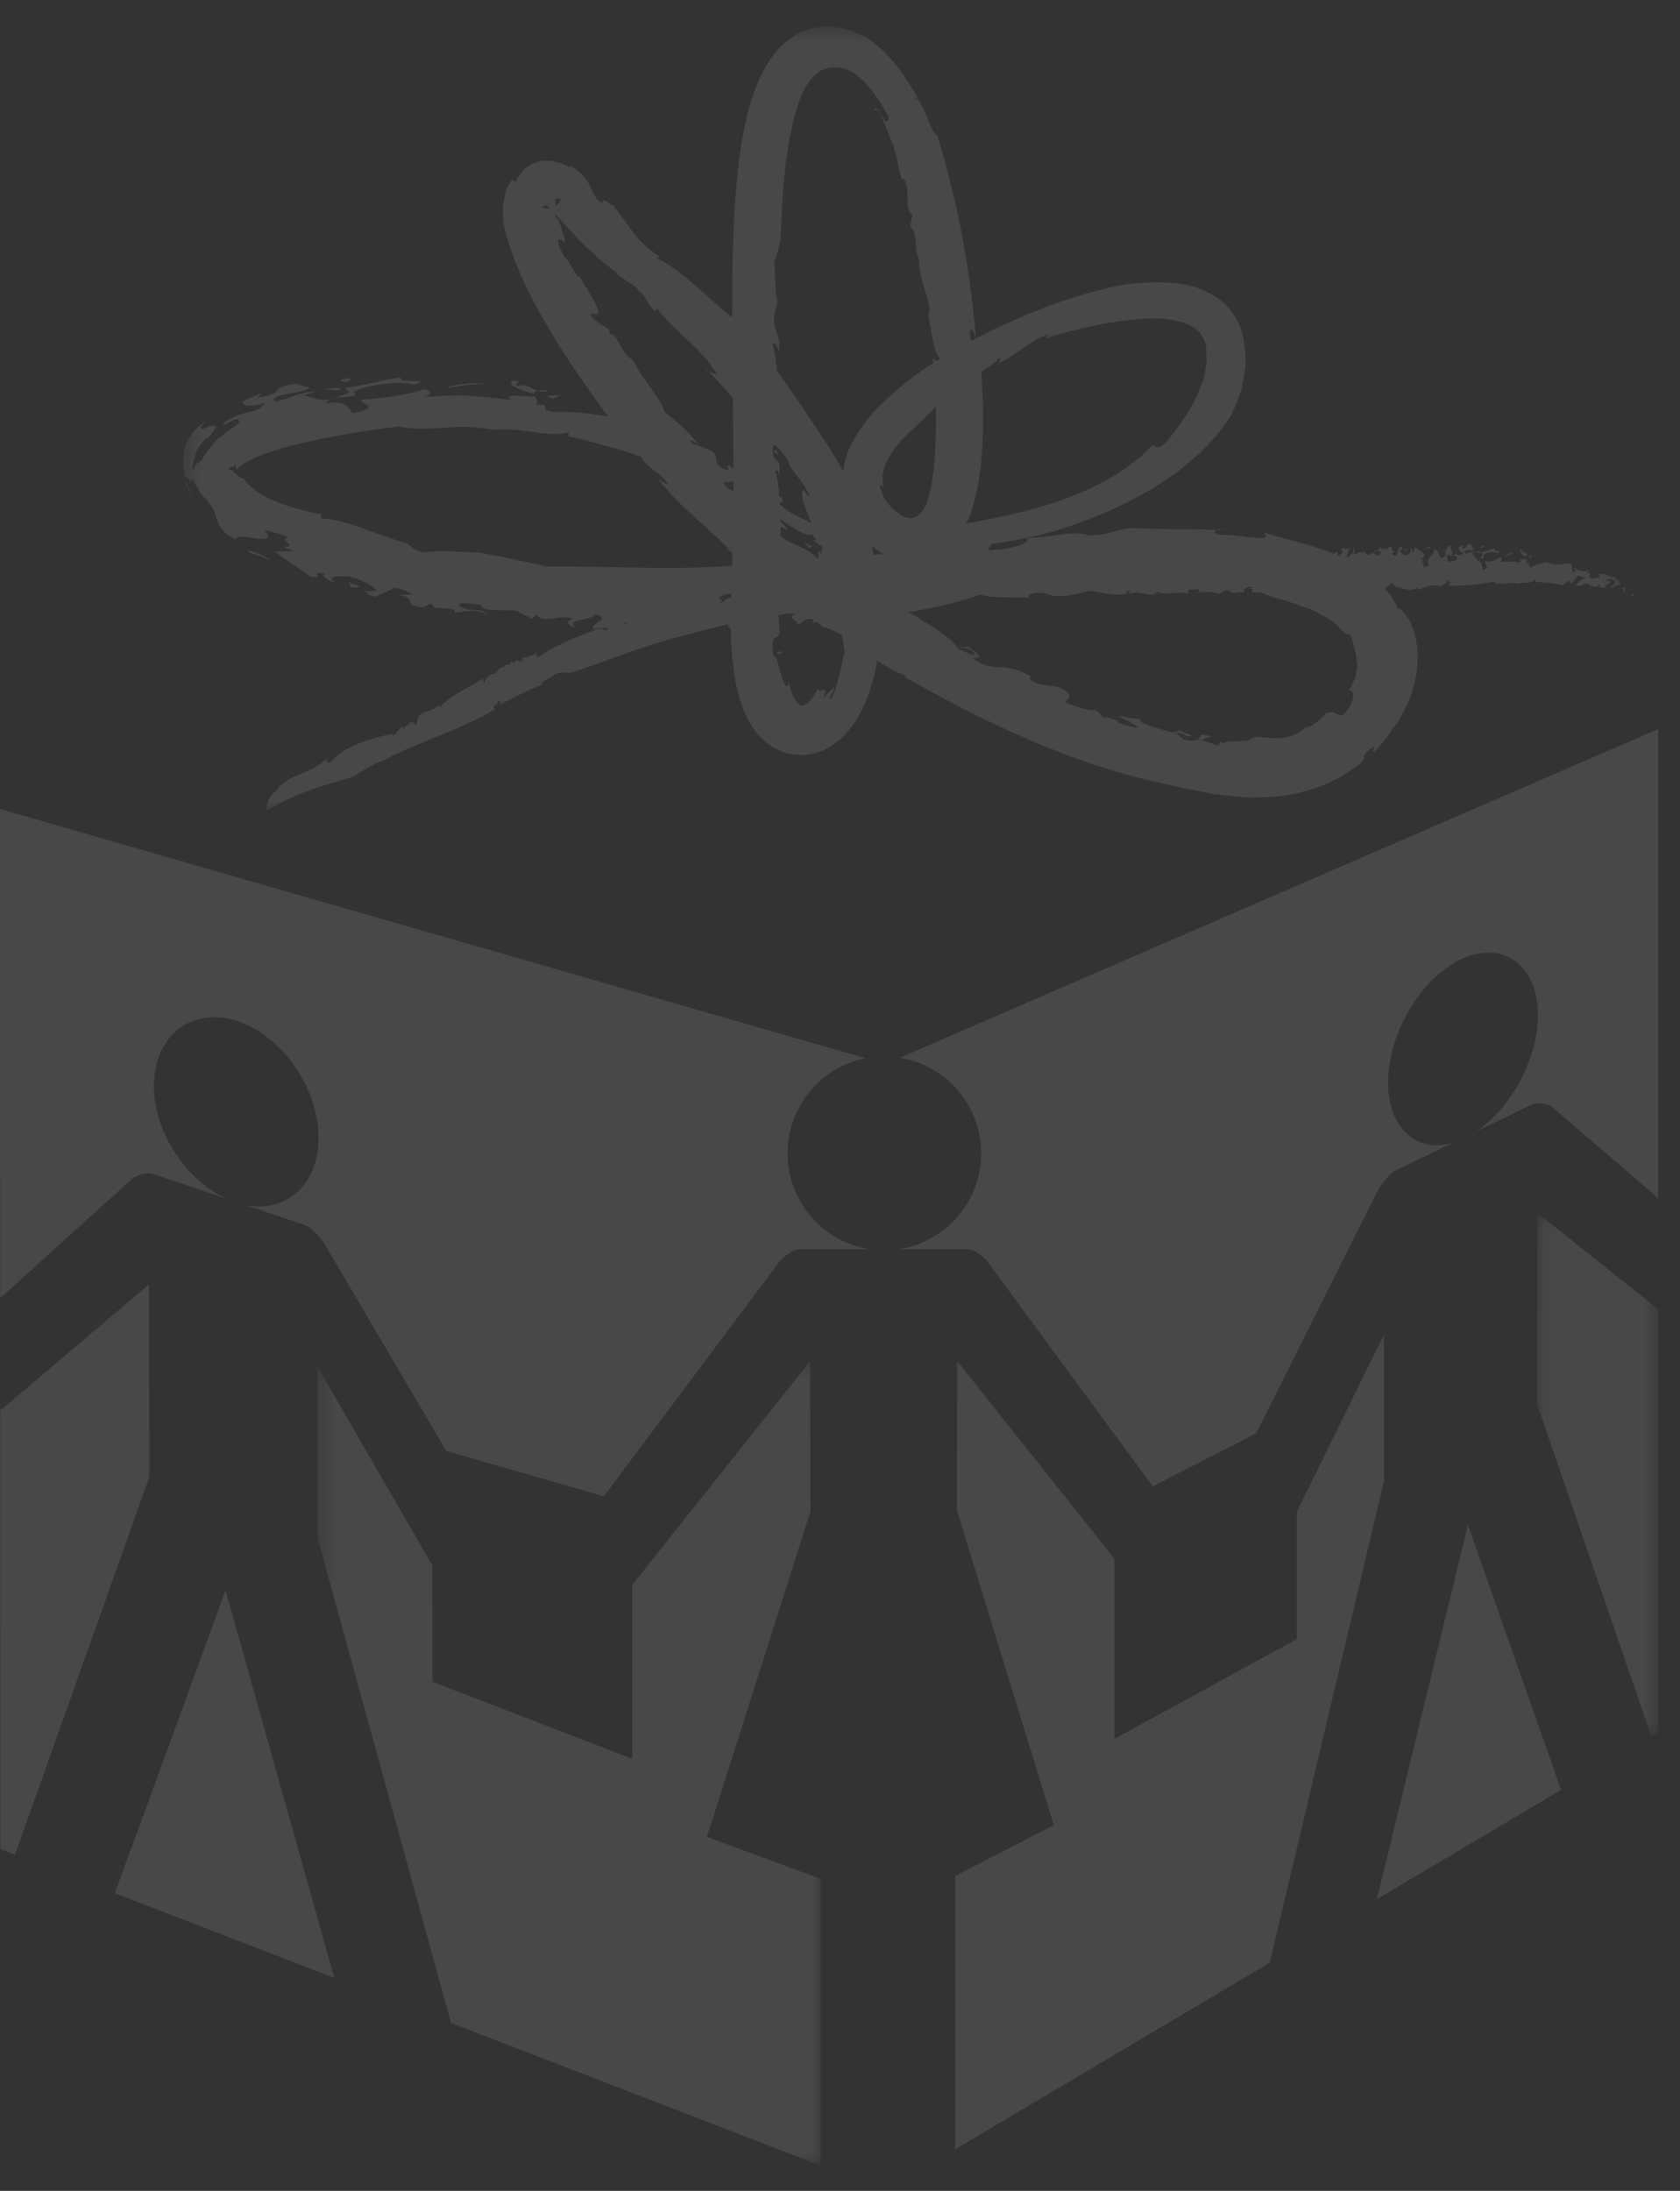
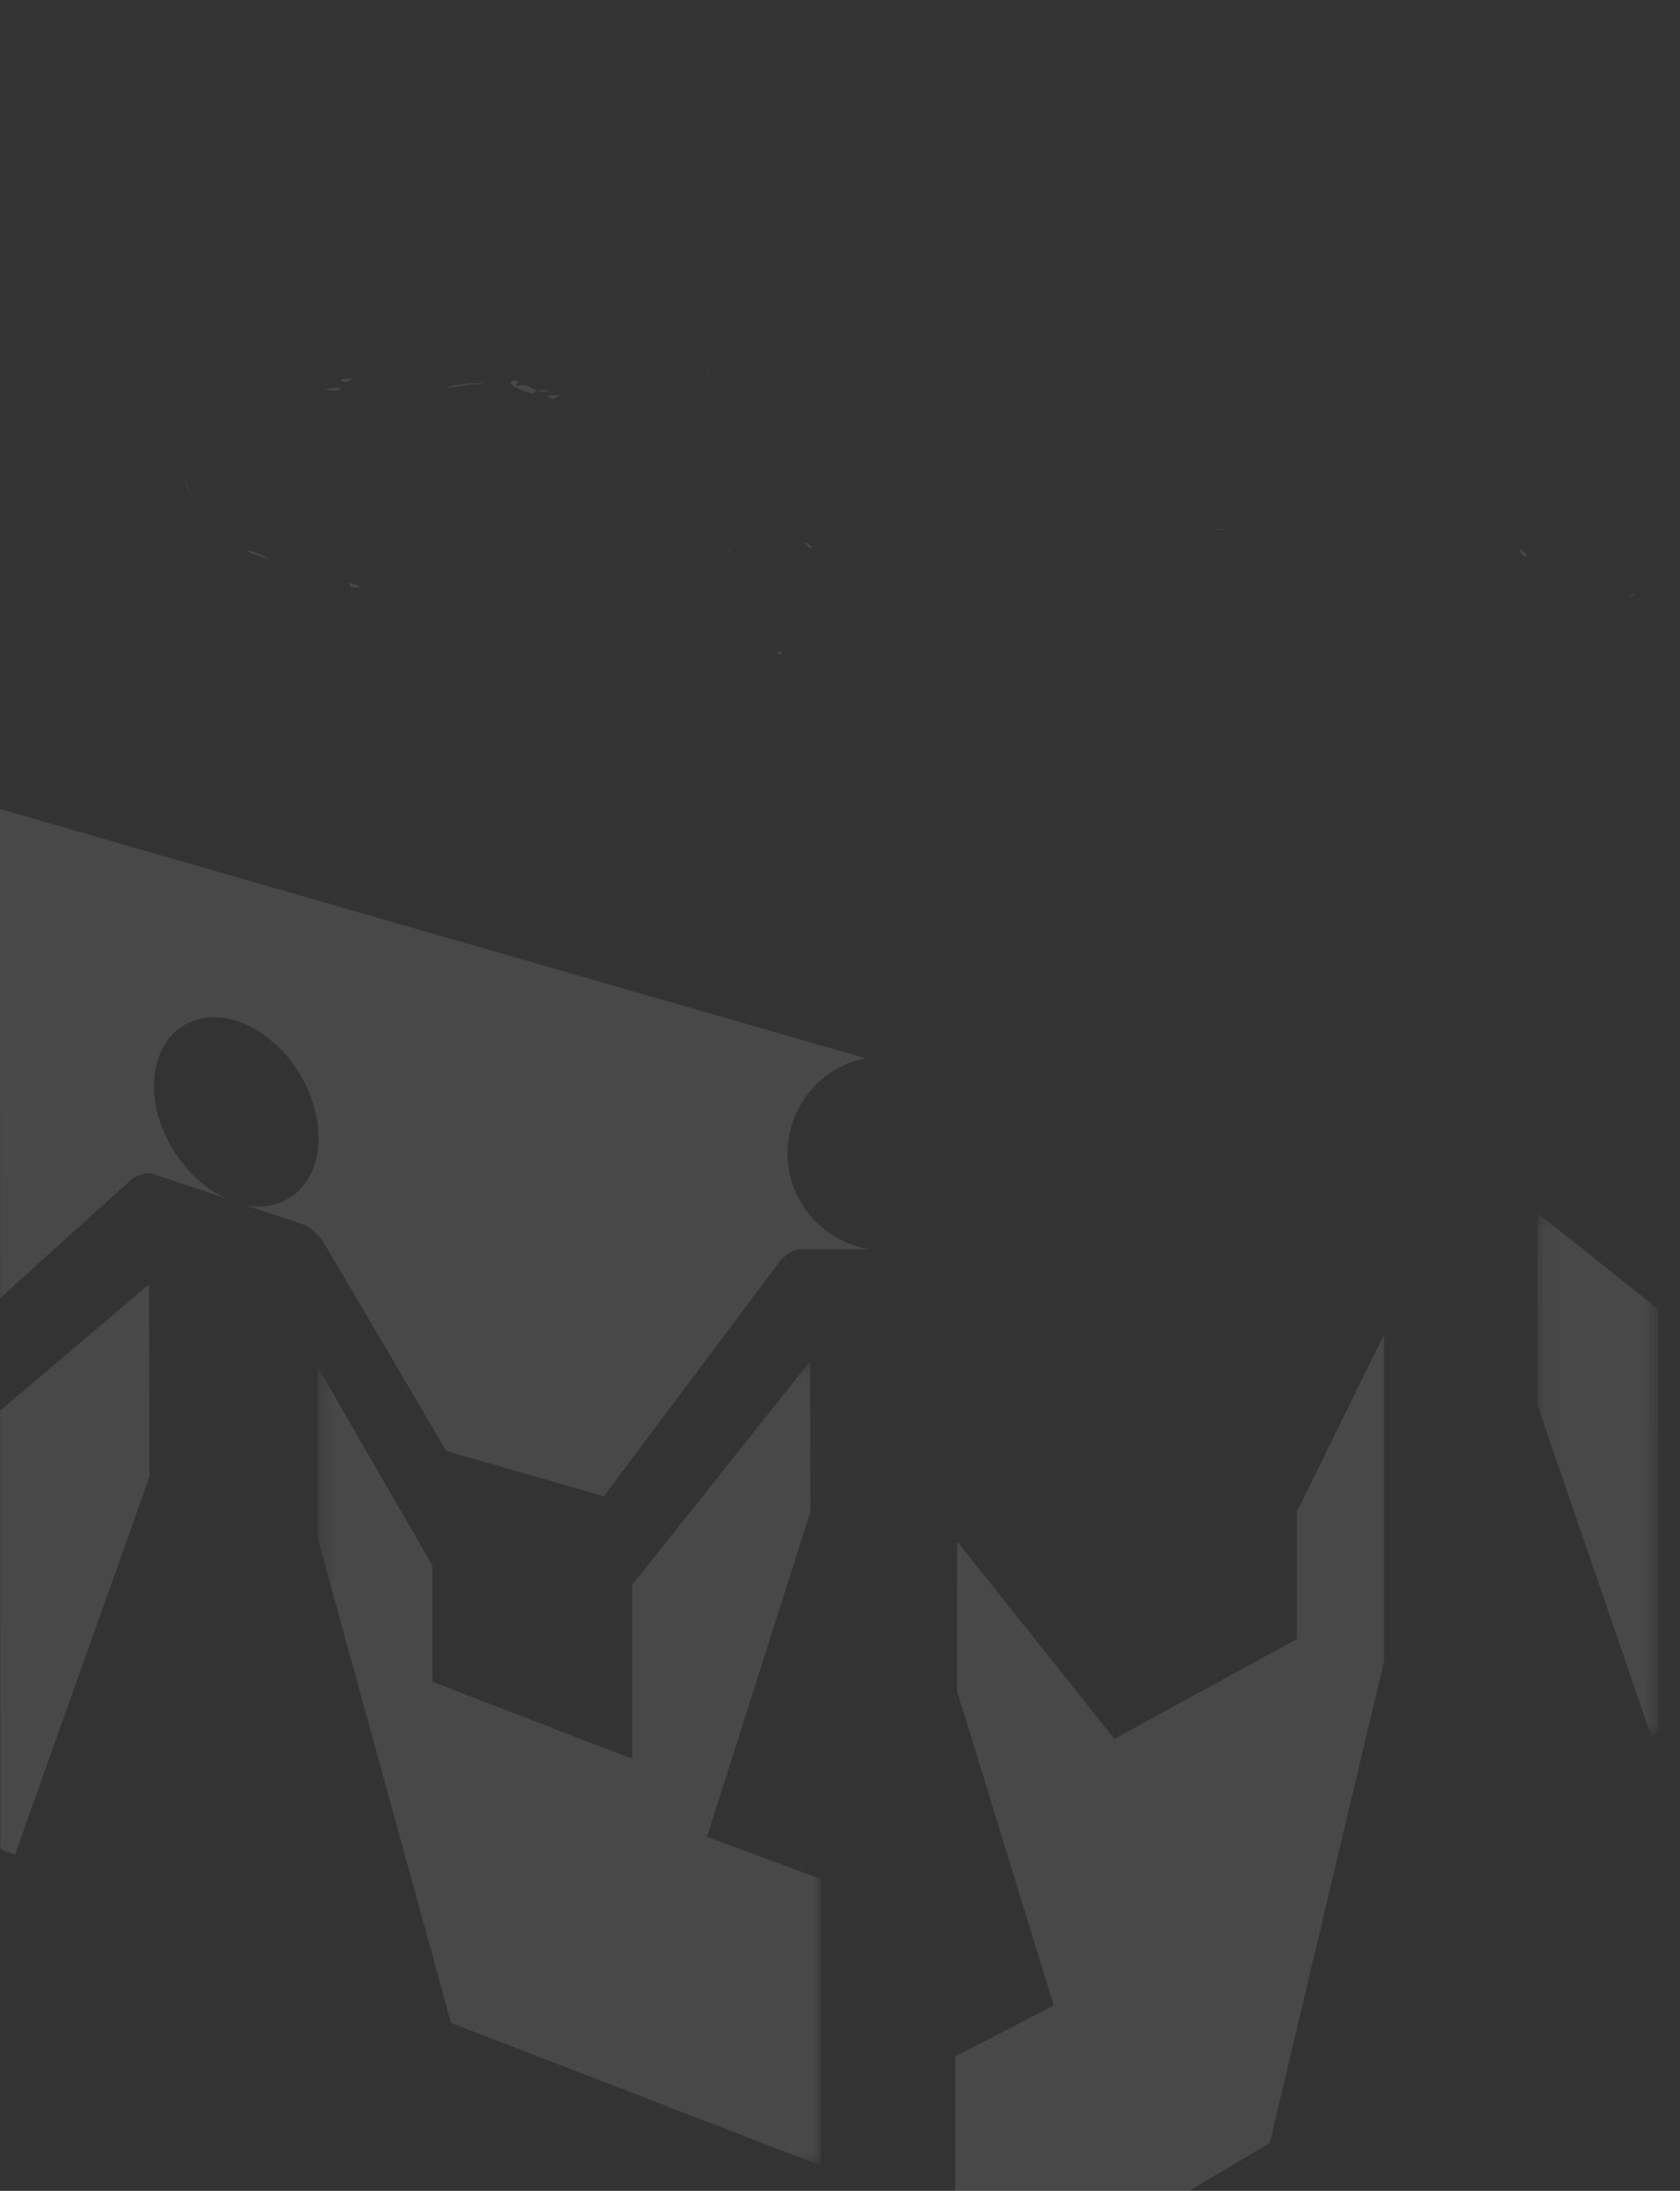
<svg xmlns="http://www.w3.org/2000/svg" xmlns:xlink="http://www.w3.org/1999/xlink" viewBox="0 0 102 133">
  <rect x="0" y="0" width="102" height="133" fill="#333333" stroke="none" />
  <defs>
-     <path id="a" d="M1.397 1.534h87.43v47.617H1.397z" />
    <path id="c" d="M1.041.556H8.39v31.779H1.04z" />
    <path id="e" d="M1.467 1.45H32.02v48.83H1.467z" />
  </defs>
  <g fill="none" fill-rule="evenodd">
    <g opacity=".104">
      <path fill="#FFFFFE" d="M11.744 30.322a5.725 5.725 0 01-.459-1.178c.009.206.106.58.459 1.178M33.32 23.698c-.334-.023-.528-.01-.67.018a.928.928 0 00.67-.018M73.916 32.11c-.038.015-.059.034-.088.05.22.005.44.008.687.015l-.6-.065zM32.427 23.975c.008.023.022.047.034.07.013-.013-.015-.042-.034-.07" />
      <path fill="#FFFFFE" d="M32.651 23.715c-.395-.13-.719-.441-1.256-.285-.241-.122.401-.26-.2-.334-.556.2.249.543 1.175.806.047.035.04.05.056.073-.045-.12-.006-.216.225-.26M43.023 22.535c-.039-.04-.073-.08-.111-.121-.067.039 0 .077.111.121M44.44 33.542l-.014-.015c-.146-.097-.29-.2-.435-.288.142.136.244.194.45.303M33.605 24.197c.156-.06.123-.162.442-.125-.231-.143-.552-.024-.864-.059.076.046.38.237.422.184M27.125 23.57c.773-.156 1.55-.242 2.333-.284-.832-.077-2.237.09-2.333.284M21.024 23.21c.134-.1.361-.174.3-.263-.706.073-.84.17-.3.263M20.644 23.665c.102-.253-.571-.054-.875-.034.221.053.463.094.875.034M19.769 23.631c-.047-.011-.102-.018-.15-.03.009.032.07.035.15.03M15.148 33.412c-.356.123.996.378 1.255.624-.207-.301-.932-.468-1.255-.624M21.669 35.5c-.235-.01-.303-.068-.492-.133l.116.266c.302.07.708.035.376-.133M49.335 33.189l-.547-.315.367.4zM47.082 39.665l.37.035-.019-.192zM98.981 36.127c.068.105.149.053.222-.026-.308-.229.087.07-.222.026M92.713 33.643c-.102-.029-.19-.222-.318-.092-.058-.071.088-.196-.053-.217-.125.147.068.387.293.463.011.018.011.03.015.044a.211.211 0 01.063-.198M72.779 35.997c.008-.01.005-.026.011-.036l-.147.012.136.024z" />
      <g transform="translate(9.714 .087)">
        <mask id="b" fill="#fff">
          <use xlink:href="#a" />
        </mask>
        <path fill="#FFFFFE" d="M72.593 41.004c-.159.285-.214.603-.465.834.32-.156.515.457-.027 1.13-.462.868-.586-.053-1.32.242-.225.345-.84.801-1.173.87v-.064c-.195.17-.449.409-.774.524a3.185 3.185 0 01-.991.194l.089-.048c-.487.123-1.11-.11-1.613.001-.212.385-1.525.085-1.868.382-.062-.043.04-.05-.097-.143l-.076.263-1.062-.344c.255-.065.33-.172.636-.195-1.091-.38-.421.183-1.059.225-.871.018-.772-.269-1.14-.475.379-.042.594.224.816.23.525-.082-.482-.218-.46-.374-.173-.055-.336.243-.929.02-.526-.15-1.773-.49-1.536-.718-.493.004-1.014-.176-1.388-.181.4.214 1.164.514 1.201.731-.403-.089-1.203-.253-1.277-.431l.332.042c-.332-.04-1.427-.538-.936-.065l-.667-.65c-.382.117-1.172-.222-1.84-.441.087-.294.73-.396-.443-.952-.385-.043-.762-.114-1.146-.17-.55-.218-.662-.343-.505-.47-1.75-.995-2.235-.137-3.541-1.1.762.002.278-.296-.301-.721-.055.037-.169.114-.436-.016.102.241.49-.021.857.452.047.28-.645-.178-.972-.27-.505-.761-1.747-1.473-3.032-2.244 1.601-.264 3.121-.611 4.357-1.077.547.25 1.61.151 3.256.208-.535-.023-.318-.175-.005-.289l.63-.001.529.178c.667.073 1.434-.102 2.132-.305.717.015 1.501.354 2.278.175.154-.06.034-.165.159-.206.21.013-.005.146.076.203.414-.185.954.05 1.47.054.063-.073.207-.093.16-.205.569.33 1.362-.083 1.948.164-.2-.41.35-.212.559-.305.118.023.116.13.077.208.444-.04.684-.049 1.208.078.245-.041.316-.26.607-.19.177.284.61.022.894.134-.01-.04.006-.073.016-.108l.1.006c-.043-.013-.06-.023-.097-.034.07-.169.342-.272.569-.185l-.005.015a1.027 1.027 0 01-.248.029l.217.08-.06.217c.164-.036.35-.036.534-.04.256.098.5.202.776.288.259.08.528.152.805.219.254.094.513.19.775.285.266.091.534.18.805.273l.703.388c.527.22.806.614 1.177.924.244.251.236.12.427.204.039.148.09.286.155.419.02.144.04.282.08.415.126.26.102.54.155.822.047.284-.052.588-.076.89zM41.56 39.499c-.13.509-.432 2.24-.796 2.8-.347.153.26-.461.14-.667-.216.236-.42.472-.663.666.521-1.02-.41-.078-.29-.69-.055.205-.18.466-.368.698-.171.244-.46.451-.626.438-.28.057-.677-.814-.755-1.408-.11.48-.327.116-.476-.434-.162-.54-.272-1.217-.494-1.166-.192-1.622.321-.828.397-1.436-.044-.35-.058-.696-.068-1.043a2.991 2.991 0 011.033-.076c-.691.251.293.392.015.58.631.087.18-.36 1.07-.256l.008.008-.084.18c.092-.006.19-.014.285-.019.14.115.268.222.348.31.382.068.766.245 1.153.477.076.347.14.686.171 1.038zm-18.086-5.194a78.408 78.408 0 00-4.117-.855c-1.598-.024-2.144-.167-3.282.004-.586-.1-.89-.403-1.085-.56-1.923-.525-3.602-1.434-5.221-1.515l.025-.254a13.827 13.827 0 01-2.58-.698c-.875-.336-1.75-.855-2.121-1.435-.216-.049-.518-.315-.619-.43-.08-.084-.184-.273-.319-.07.04-.435.363-.026.459-.532-.07.198.004.38.06.477.142-.266 1.01-.772 1.805-1.017.817-.29 1.685-.51 2.56-.705a59.49 59.49 0 015.472-.914c.578.164 1.483.16 2.527.091.521-.023 1.078-.087 1.639-.066.558.035 1.123.089 1.657.188 1.307-.22 3.426.516 4.464.14l.015.25c.837.168 1.799.46 2.831.724.525.141 1.051.328 1.58.529.23.57 1.244.999 1.634 1.654-.134.034-.456-.246-.657-.38 1.415 1.837 3.034 2.922 4.512 4.51.013.01.028.02.04.027-.006.266-.014.53-.024.795-3.814.266-7.56.01-11.255.042zm2.63-15.32l.404-.01c.453-.098-.724-1.494-.578-1.752-.05.58-.29-.586-.546-.513l-.385-.574c-.512-.967-.228-.042-.76-1.276-.275-.71.307-.375.349-.124-.031-.622-.31-1.188-.5-1.732.137.148.275.295.419.46.42.461.921 1.021 1.407 1.469.778.749 1.528 1.343 2.002 1.685-.23-.127-.314-.083-.063.023.533.413 1.247.731 1.173.908.55.344.312.542.998 1.213-.029.057.297-.104.073-.264.886 1.398 2.76 2.45 3.752 4.204-.119-.114-.378-.188-.54-.253.504.537.987 1.078 1.466 1.604.018 1.44.032 2.874.039 4.305-.946-.627.212.42-.638-.004-.739-.42-.075-.59-.724-1.082-.319-.142-.701-.28-1.112-.416-.047-.067-.091-.12-.141-.208.123-.03.341.167.526.289-.656-.858-1.334-1.394-2.085-2.005-.11-.66-1.406-2.053-1.935-3.179-.751-.336-.949-1.758-1.456-1.55.065-.005.044-.174.031-.255-.366-.313-.866-.458-1.175-.964zm-2.115-5.913c.032-.013.045-.06.055-.117.011.012.02.026.032.036.037.193.037.276-.087.081zm-.701-.53c-.123-.067-.036-.114.038-.114.07-.02.135-.03.146-.055.047.046.118.12.177.175-.076.015-.159.031-.216.025-.05 0-.1-.012-.145-.031zm.81-.58c.09.002.18.03.273.064 0-.024 0-.026-.016.02a.158.158 0 01-.038.035.526.526 0 01-.1.15 2.07 2.07 0 01-.193.16 2.077 2.077 0 00-.008-.104.203.203 0 00-.003-.107c-.003-.144.013-.246.086-.219zm13.209 7.064c.02-.298.214-.848.222-.66-.203-.51-.177-2.064-.243-2.629.15-.141.209-.546.387-1.177.121-2.785.231-5.674 1.07-8.316.219-.647.52-1.278.98-1.728.445-.47 1.125-.6 1.76-.444.633.136 1.16.644 1.594 1.171.454.527.805 1.14 1.148 1.75-.02 1.019-.813-1.036-.84-.365.319-.209.549.748 1.21 2.284l-.031.083c.314.65.18 1.112.506 1.821l.093-.055c.467.736-.055 1.89.53 2.201l-.148.678c.602.704.103 1.286.634 2.204l-.094-.102c.018 1.354.868 2.717.564 3.276.197 1.137.37 2.458.727 2.65-.007.015-.016.017-.023.03l-.167.102c-.097-.008-.199-.088-.272-.18.012.109.017.224.028.332a19.468 19.468 0 00-3.533 2.894c-.555.615-1.109 1.322-1.556 2.297-.175.38-.303.87-.38 1.39-.358-.675-.75-1.32-1.164-1.926a97.117 97.117 0 00-2.858-4.197c-.042-.571-.11-1.12-.262-1.59.144-.152.272 0 .379.446.168-1.122-.408-1.216-.261-2.24zm12.224 1.44c-.086.043-.172.092-.258.137l-.079-.208c-.09-.765.215-.53.337.07zm1.384 1.193c.293-.003-.016.203.036.284 1.008-.469 1.99-1.442 3.024-1.745l-.257.259c1.339-.404 2.79-.774 4.297-1.007 1.48-.205 3.116-.404 4.481.193.675.303 1.085.968 1.023 1.703.008.177.046.353.034.527l-.09.516-.09.514-.189.48c-.473 1.29-1.279 2.339-1.988 3.25-.853.923-.69.041-1.07.432-1.627 1.685-4.027 2.822-6.418 3.544-1.614.485-3.217.803-4.757 1.082.026-.055.052-.11.084-.172.143-.292.21-.513.279-.735.536-1.789.592-3.177.652-4.626a37.912 37.912 0 00-.102-3.678c.486-.312.983-.623 1.051-.821zm-16.24 14.52c-.21.058-.41.128-.402.219-.097.043-.198.09-.25.107-.097-.143.117-.015.122-.146l-.241-.141c.068-.023.094-.05.098-.085.145-.066.303-.126.47-.17l.206.01c-.002.066 0 .14-.004.206zm2.988-4.746c.92.65 1.665 1.08 1.96.913-.036.086.501.547-.05.332.263.17.48.318.685.453-.056.1-.166.133-.077.422a1.093 1.093 0 01-.214-.245l.01.56c-.802-.831-1.768-.902-2.293-1.417-.001-.185-.008-.378-.011-.572.167.078.343.168.447.219a2.033 2.033 0 00-.455-.544l-.002-.121zm-2.853-2.29c.002.193-.001.384-.001.577a1.765 1.765 0 01-.394-.204 15.588 15.588 0 00-.223-.33c.236 0 .434-.02.618-.043zm8.871 4.273c.081.044.167.078.248.12-.2.017-.403.036-.606.056-.04-.185-.058-.372-.105-.552.154.127.303.26.463.376zm-2.249.348c-.045.02-.113-.023-.19-.08.064.026.126.057.19.08zm2.793-6.028c.29-.556.714-1.004 1.116-1.422.636-.626 1.274-1.15 1.76-1.739a30.047 30.047 0 01-.11 3.684c-.059.548-.133 1.098-.274 1.622-.128.517-.311 1.068-.761 1.378-.521.312-1.075-.121-1.45-.441-.386-.365-.694-.848-.788-1.398.042-.214.141.05.235.154-.197-.605-.044-1.307.272-1.838zm-4.849 2.119c.131.635-.308-.456-.351-.15-.195.302.27 1.324.53 1.963-.682-.365-1.411-.637-1.932-1.158l-.005-.086c.246.034.126-.177.184-.297a4.618 4.618 0 00-.207-.06c-.008-.118-.01-.245-.02-.358l.145-.04c-.04.015-.099.01-.148.015a6.969 6.969 0 00-.223-1.23c.092.064.18-.064.253.298.137-1.316-.405-.555-.374-1.488.115.11.226.213.322.271-.237-.593-.177-.12-.322-.27.003-.093.019-.23.035-.36.055.022.12.067.198.136l.05.087c-.003-.014-.002-.03-.005-.047.246.238.549.637.703.944l-.04.049c.57.898.712.853 1.207 1.78zm-11.21 7.89c.056-.02.118-.037.184-.056-.051.047-.118.077-.155.146-.023-.028-.023-.059-.03-.09zm60.43-2.648l-.253.045.056-.178c-.401-.023-.633-.278-1.065-.2l.115.214c-.238-.034-.51.174-.691-.073.114-.052.055-.155.068-.26-.062.025-.133.09-.195.05l.157-.3c-.166.4-.67.064-.788.124l.04-.055c-.34-.173.044.185-.196.164-.197-.073-.042-.357-.22-.504-.369-.025-1.004.178-1.397-.085a3.302 3.302 0 00-.976.292c-.287-.005.02-.334-.272-.191.034-.114-.007-.234-.033-.342-.03.13-.54-.02-.309.269a4.455 4.455 0 00-1.323-.023c.146-.023.183-.227.059-.326-.201.203-.553.32-.918.27.01.212.13.207.092.413-.054.032-.141.128-.232.112-.055-.217-.043-.548-.369-.553.081-.344.556.037.403-.299.14-.275.73-.3.868-.133.29-.296-.23-.032-.18-.318-.263.026-.382.177-.79.227-.003.146.135.166-.051.286-.357.307-.452-.21-.544-.222.053-.034.126-.046.178-.08-.24-.097-.32.102-.577.088-.071-.39.407-.047.496-.289l-.185-.277c-.388-.033-.102.323-.508.222l.047-.141-.253.09c-.003.145.054.362.272.332-.14.378-.2.053-.542.133-.109.215.144-.025.154.188.035.193-.2.204-.371.243-.282.002-.148-.23-.263-.371.054-.034.27-.067.248.055.345-.226-.155-.441.083-.597-.326-.15-.233.263-.509.227.277-.114.064.172.14.27-.455.585-.3-.42-.742-.312.097.37-.584.527-.259.93-.105.067-.24.155-.35.118.117-.255-.199-.193.008-.438h-.161l.24-.304c-.18-.172-.477-.337-.574-.455-.232.113.074.243-.194.306.094-.131-.073-.24-.193-.238.24.099.007.357-.144.42-.236.005-.426-.232-.392-.29l.227-.218c-.172.185-.076-.097-.253-.018-.05.14-.158.355-.217.534-.15.062-.257-.122-.309-.09l.238-.152c-.314.059-.068-.387-.39-.288l-.083.197c-.064-.03-.095-.12-.034-.193-.05.14-.233.11-.312.163l-.023-.132c-.133.086-.303.375-.465.122.128.311.162.003.394.143.142.23-.23.214-.282.25.016-.333-.346-.031-.51-.038-.094-.118-.176-.175-.233-.248l-.065.222c-.058-.431-.325.094-.51-.04.096-.132.084-.302-.045-.364.172.321-.288.394-.238.612-.33-.117.08-.406-.015-.633-.166.245-.366-.164-.477.156.238.099-.04.203-.09.344-.053-.005-.064-.017-.085-.026-.011-.005-.024-.013-.037-.018-.023-.05.113-.131-.04-.214-.051.016-.106.071-.143.134-1.54-.601-3.05-.91-4.317-1.307.807.724-1.585.08-2.498.164-.51-.055-.544-.214-.374-.32-1.941-.035-2.932-.019-5.194-.103-1.033.126-1.301.433-2.534.446-.801-.354-2.57.188-3.774.163.337.322-1.159.75-2.354.727l.214-.368c1.32-.188 2.623-.43 3.892-.803 1.94-.598 3.836-1.369 5.664-2.428 1.805-1.095 3.605-2.412 5.028-4.618.185-.423.368-.872.541-1.333.156-.478.222-1.062.305-1.606.047-.564-.059-1.202-.136-1.794-.073-.342-.266-.802-.452-1.166-.25-.352-.536-.75-.853-.99-1.35-1.042-2.533-1.065-3.462-1.146a18.051 18.051 0 00-2.435.133c-2.911.555-5.461 1.552-7.982 2.741-.348.174-.694.352-1.04.53-.393-4.325-1.063-8.11-2.349-12.316-.427-.15-.843-2.213-1.329-2.198-.027-.229.078-.055.206.032-.811-1.44-1.39-2.214-2.187-3.002-.44-.386-.88-.808-1.752-1.137-.423-.18-.813-.229-1.333-.298a4.456 4.456 0 00-1.892.32c-1.43.753-2.021 1.848-2.434 2.674-.405.864-.66 1.678-.837 2.446-.37 1.549-.537 2.999-.66 4.432-.214 2.654-.24 5.22-.237 7.765-1.43-1.089-2.901-2.76-4.588-3.61l.22-.05c-1.456-.97-1.579-1.472-2.869-3.175-.172.13-.596-.566-.65-.1-.75-.33-.501-1.441-1.876-2.223.015-.13-.06.201-.343-.08-.526-.213-1.237-.439-2.019-.085a2.072 2.072 0 00-.683.533c-.107.148-.178.27-.232.36-.178.346-.139.195-.205.137-.046-.065-.159-.124-.413.42-.2.464-.342 1.294-.191 2.384.754 2.924 2.108 5.198 3.51 7.474a74.754 74.754 0 002.812 4.037c-1.12-.188-2.286-.323-3.29-.27-1.182-.189.14-.471-1.093-.45.16-.143.009-.344-.082-.52-.062.067-.458.007-.847-.012-.54-.018-1.033-.024-.487.26a66.958 66.958 0 00-2.751-.281c-.946-.016-1.904.037-2.828.097.613-.044.773-.347.244-.483-.868.293-2.33.541-3.871.632.061.305.558.247.427.563-.222.073-.573.247-.953.264-.256-.29-.243-.793-1.63-.608.302-.563 2.361-.237 1.673-.65.578-.464 3.072-.743 3.684-.464 1.243-.456-.996-.024-.789-.446-1.12.128-1.619.368-3.353.632.007.215.593.179-.181.438-1.473.643-1.974-.026-2.379.03.219-.091.533-.161.755-.25-1.062.032-1.376.384-2.49.618-.439-.493 1.768-.464 2.1-.848l-.88-.257c-1.775.344-.354.501-2.227.865l.163-.26c-.366.138-.757.325-1.141.51.052.223.435.371 1.38.063-.24.353-.446.426-.796.52-.344.083-.83.138-1.632.644-.19.3-.016.182.225.026.232-.125.531-.269.61-.134.27.207-.77.567-1.495 1.38-.612.675-.703 1.069-.857 1.148-.128.114-.307.005-.408.574-.07-.259.05-.984.324-1.438.267-.424.557-.691.557-.552.738-.884.51-.86.115-.74-.37.127-.866.393-.225-.332-.267.198-.471.352-.652.552-.195.233-.336.45-.44.64-.211.367-.27.816-.294 1.118 0 .362.04.787.173 1.281-.006-.175.047-.237.085-.17.105.12.307.417.314.04.445 1.03.863 1.274 1.049 1.569.207.243.288.49.354.697.13.424.255.99 1.24 1.49-.084-.619 2.764.586 1.725-.607.458.128 1.033.228 1.446.467-.616.157.683.577-.289.57l.651.262c-.38.003-.766.024-1.156.006.635.558 1.788 1.235 2.133 1.533 1.024.162-.19-.431.96-.157-.452.053.196.44.696.577-.957-.433.137-.501.785-.41.983.27 1.686.801 1.519.85l-1.038.053c.803-.066.287.22 1.062.305.262-.146.797-.34 1.1-.538.645.068 1.036.415 1.265.42l-1.049-.003c1.338.212.162.614 1.555.77l.41-.21c.257.095.367.249.087.304.25-.162 1.015.039 1.365.021l.058.203c.59-.026 1.37-.308 2.003.16-.472-.533-.692-.108-1.63-.485-.545-.44 1.013-.136 1.24-.157-.14.469 1.453.284 2.137.372.374.227.714.355.945.493l.313-.294c.186.65 1.402-.003 2.166.27-.418.152-.386.405.163.55-.706-.543 1.27-.447 1.066-.802 1.397.235-.368.576.024.924.293-.131.604-.103.903-.056-.08.045-.158.084-.199.121-.068-.084-.171-.082-.353-.133-1.267.479-2.58.95-3.7 1.744-.334-.2.21-.305-.007-.446.116.246-.183.156-.518.409l-.031-.03c-.136.127-.295.009-.432.163l.034.061c-.11.242-.548-.133-.502.224l-.22-.11c-.05.358-.326.04-.44.373l.004-.06c-.355.016-.474.59-.691.425-.232.16-.496.353-.44.589-.095-.054-.122-.202-.119-.292-.887.553-1.954 1.02-2.64 1.725-.064-.026-.031-.087-.03-.147-.392.509-1.19.269-1.326.939l-.034.27c-.162-.017-.223-.161-.351-.183-.034.182-.452.276-.421.485-.097-.055-.03-.12-.063-.176-.258.08-.384.512-.64.562l.028-.124c-1.352.257-3.005.763-3.755 1.691-.226.21-.248-.203-.353-.12-.824.86-2.309.87-2.966 1.874-.657.488-.596 1.242-.596 1.242 1.668-1.056 3.357-1.533 5.233-2.073.557-.339 1.261-.816 1.843-.981 2.198-1.194 4.662-1.841 6.82-3.142-.158-.024-.09-.206.009-.297l.063.055.1-.243c.164-.097.186.14.057.234.902-.438 1.684-.87 2.587-1.223-.048-.27.455-.22.376-.482.063.03.029.057.026.117.565-.386.607-.414 1.297-.344 2.485-.792 4.77-1.79 7.238-2.352.795-.229 1.606-.423 2.413-.624-.049.107-.036.209.128.279.013.781.056 1.584.165 2.411.098.8.264 1.657.673 2.67.123.268.214.506.44.836.104.154.2.298.321.452.164.18.342.355.526.516.15.15.465.337.755.472.282.146.6.246.981.284.37.048.727.04 1.026-.034.3-.062.67-.17.852-.281.219-.112.437-.242.633-.38.147-.121.29-.246.43-.377.297-.273.423-.485.629-.742.32-.468.55-.914.738-1.35.361-.86.567-1.688.72-2.512l.006-.034c.561.393 1.141.743 1.748.915l-.115.073c4.82 2.732 10.33 5.417 16.128 6.57.772.216 1.745.346 2.645.559.944.08 1.917.266 2.93.183 2.007-.01 4.197-.616 5.923-2.006.604-.532.015-.25.465-.729.82-.736.13.17.503-.065l.569-.647c.187-.235.359-.507.548-.769.405-.494.701-1.145 1.004-1.814.5-1.361.713-3.188-.022-4.662-.19-.35-.724-.991-.697-.681a4.444 4.444 0 00-.832-1.322c.133-.054.243-.115.389-.268.145-.02.233.141.288.211.487.05.957.334 1.345.01l.017.169c.385-.177.94-.396 1.377-.211.12-.154.556-.22.355-.414.172-.039.113.287.286.102l-.16.25c.973.049 1.8-.08 2.741-.227.277.29.897-.044 1.427.12.312-.162.845.075 1.083-.285l.013.168c.413.031.97.052 1.499.172.308.073.327-.18.583-.246l-.002.172c.28-.077.38-.33.504-.49.197.138.236.02.432.167-.215.06-.411.225-.57.441.316.104.704-.27.87.018.27.107.495.084.558-.138-.071.062.154.164-.018.233.229.035.365.052.528-.042-.032.077-.113-.022-.184-.027.134-.146.336-.091.35-.352-.119.04-.135.08-.265.027.094-.16.465-.13.514.047.055.202-.31.236-.175.378.228-.102.456-.19.694-.282-.158.112-.333-.057-.231-.217z" mask="url(#b)" />
      </g>
-       <path fill="#FFFFFE" d="M92.853 33.56c-.077.019-.107.051-.14.084.042.011.086 0 .14-.085M92.65 33.841l.01.043c.001-.01-.005-.028-.01-.043M98.624 36.037c.059-.109-.005-.284.012-.412-.222.128-.031.256-.012.412M92.934 33.867c.034-.057.024-.122.1-.132-.058-.071-.13.042-.204.052.018.023.096.12.104.08M91.398 33.783l.542-.237c-.194.014-.52.115-.542.237M90.05 33.138c-.164 0-.196.057-.073.159.032-.06.086-.094.073-.159M89.88 33.575c.036-.204-.227-.03-.233-.136.058.07.117.141.233.136M86.82 33.255c.056-.178-.223.075-.3-.02.07.135.228.032.3.02M85.405 33.455l-.042-.153c-.072.012-.16.1-.075.158.052-.036.071-.013.117-.005M83.6 115.29l11.183-6.632-5.662-16.081zM59.57 70.015a5.891 5.891 0 01-5.037 5.826h4.217s.365-.056 1.118.63l10.12 13.762 6.282-3.22 7.432-14.834c.631-.947.973-1.11 1.062-1.137l3.476-1.684c-.34.1-.675.169-1 .169-1.772 0-2.962-1.531-2.962-3.812 0-2.98 1.991-6.34 4.441-7.486.565-.263 1.119-.396 1.648-.396 1.799 0 3.008 1.53 3.008 3.802 0 2.663-1.643 5.647-3.774 7.063l3.442-1.667c.017-.015.587-.16 1.137.117l6.496 5.59v-28.48L54.638 64.213a5.887 5.887 0 014.932 5.803" />
-       <path fill="#FFFFFE" d="M84.026 81.019l-5.294 10.768v7.719l-11.075 6.055V94.614l-9.539-11.98-.024 9.036 5.885 19.128-5.99 3.091v16.588l19.1-11.326 6.943-29.252z" />
+       <path fill="#FFFFFE" d="M84.026 81.019l-5.294 10.768v7.719l-11.075 6.055l-9.539-11.98-.024 9.036 5.885 19.128-5.99 3.091v16.588l19.1-11.326 6.943-29.252z" />
      <g transform="translate(92.286 73.075)">
        <mask id="d" fill="#fff">
          <use xlink:href="#c" />
        </mask>
        <path fill="#FFFFFE" d="M8.39 6.404L1.05.556 1.04 12.172l6.933 20.163.416-.247z" mask="url(#d)" />
      </g>
-       <path fill="#FFFFFE" d="M6.976 114.931l13.323 5.14-6.606-23.525z" />
      <g transform="translate(17.81 81.185)">
        <mask id="f" fill="#fff">
          <use xlink:href="#e" />
        </mask>
        <path fill="#FFFFFE" d="M25.113 30.325l6.28-19.738-.02-9.138-10.8 13.584v10.553l-12.13-4.68-.001-7.05L1.467 1.774v10.379l8.107 29.469 22.445 8.66V32.875z" mask="url(#f)" />
      </g>
      <path fill="#FFFFFE" d="M9.052 77.97l-9.04 7.66.009 26.62.89.344 8.162-22.95z" />
      <path fill="#FFFFFE" d="M9.016 71.22c.182 0 .29.046.32.06l4.433 1.493c-2.475-1.11-4.422-4.048-4.422-6.854 0-2.453 1.5-4.167 3.65-4.167.463 0 .942.08 1.425.24 2.711.889 4.917 4.066 4.917 7.078 0 1.22-.352 2.263-1.016 3.02-.652.745-1.578 1.153-2.605 1.153-.259 0-.523-.03-.788-.08l3.554 1.196c.063.007.438.133 1.123.99l7.487 12.733 9.567 2.755L47.419 76.47c.753-.688 1.12-.63 1.12-.63h4.304a5.89 5.89 0 01-.298-11.6L.001 49.113l.01 29.694 8.033-7.264c.387-.225.698-.322.972-.322" />
    </g>
  </g>
</svg>